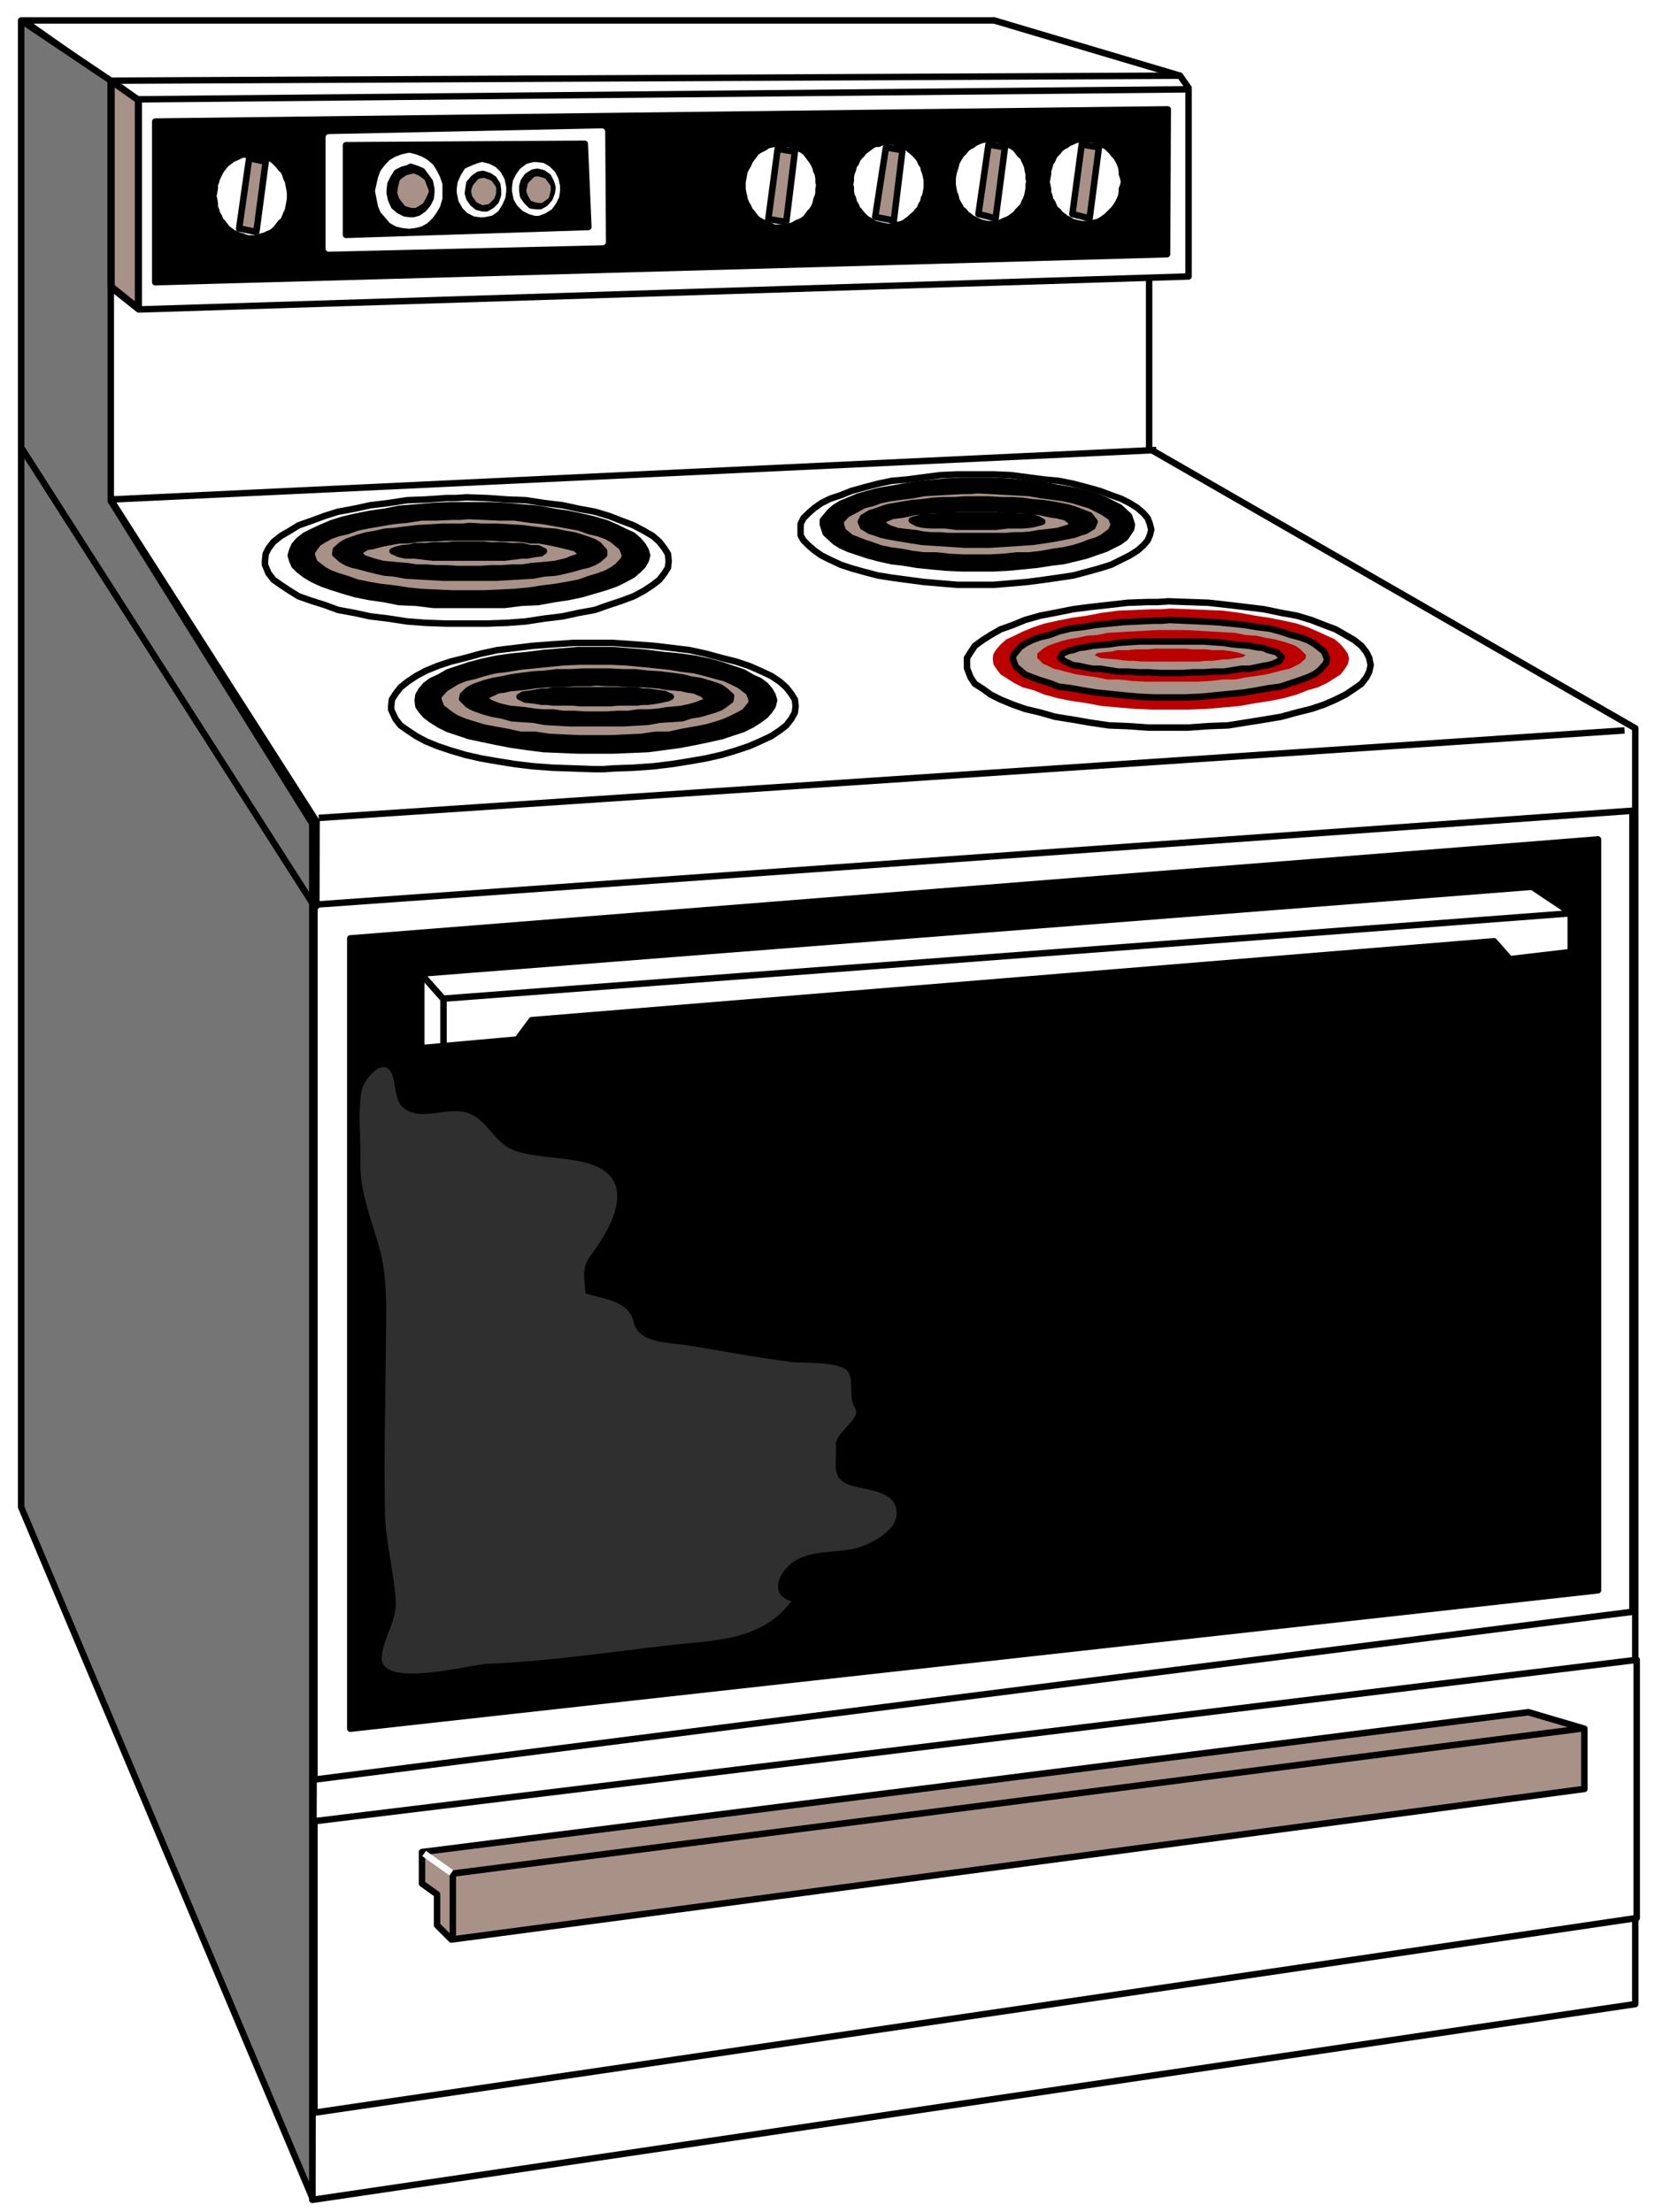
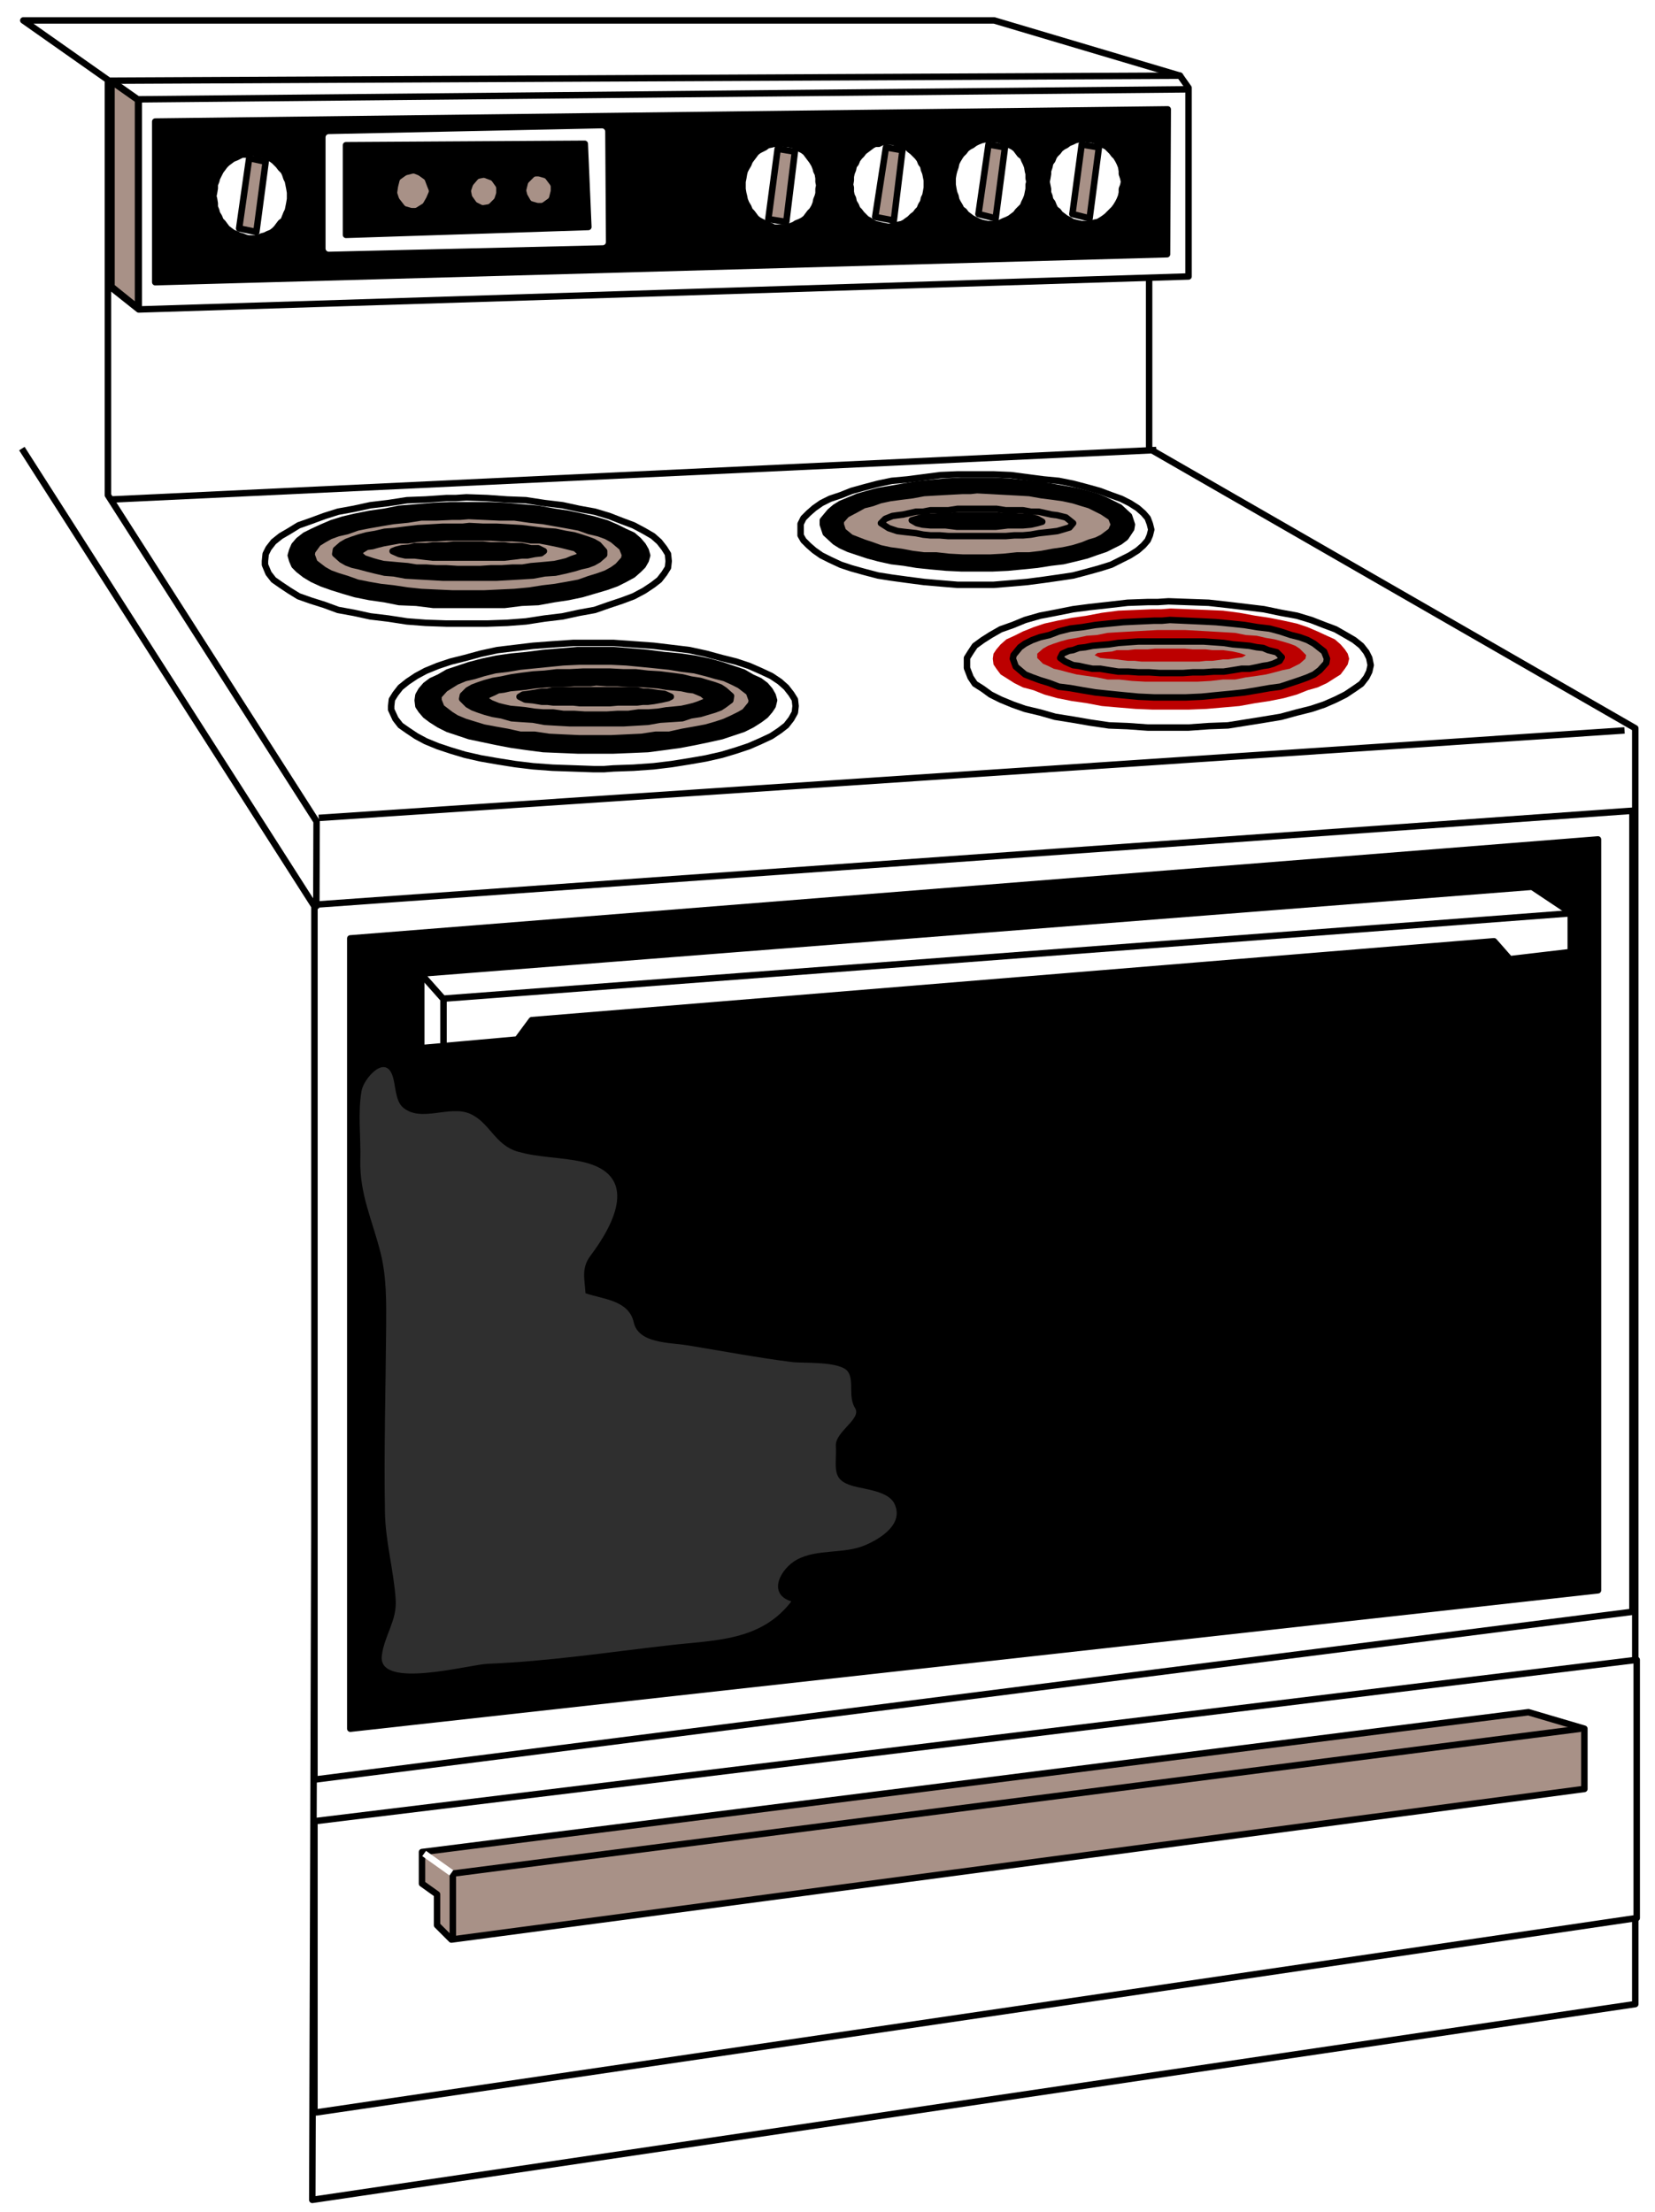
<svg xmlns="http://www.w3.org/2000/svg" width="577" height="771" viewBox="0 0 577 771">
  <filter id="a">
    <feGaussianBlur stdDeviation="7" />
  </filter>
  <path fill="#FFF" stroke="#000" stroke-width="2.252" stroke-linejoin="round" d="M108.875 766.875l461.25-68.25v-444.75l-169.5-97.5v-61.75l5.25-.5 7.5-.25v-62.75l-2-4.75-64.75-19.25H8.125l29.5 20.75v144.75l72.75 113.75z" />
-   <path fill="#757575" stroke="#000" stroke-width="2.252" stroke-linejoin="round" d="M108.875 766.125l-101.5-240.75V7.125l31.25 21v146.5l70.25 112.5z" />
  <path fill="#FFF" stroke="#000" stroke-width="2.252" stroke-linejoin="round" d="M109.625 620.375v-305l459.5-32.75v279.25z" />
  <path stroke="#000" stroke-width="2.252" stroke-linejoin="round" d="M122.125 602.625v-275.5l435-34.5v261.75z" />
  <path fill="none" stroke="#000" stroke-width="2.252" stroke-linejoin="round" d="M38.625 174.125l364.5-17.25M111.125 285.125l455.25-30.5" />
  <path fill="#FFF" stroke="#000" stroke-width="2.252" stroke-linejoin="round" d="M146.875 339.375v26l33.5-3 5-6.75 335.5-27.5 5.5 6.25 21.25-2.5v-13.75l-13.5-9z" />
  <path fill="none" stroke="#000" stroke-width="2.252" stroke-linejoin="round" d="M547.625 318.375l-393 29.75v16.25M147.125 339.875l8 9" />
  <path fill="#FFF" stroke="#000" stroke-width="2.252" stroke-linejoin="round" d="M109.625 736.375v-101.5l461-56.25v90l-460.25 67.75zM38.625 28.125l372.75-1.75 3 4.25v65.75l-366 11.5-9.75-7.75z" />
  <path stroke="#000" stroke-width="2.252" stroke-linejoin="round" d="M54.125 98.375v-56l353-4.25-.25 50.5z" />
  <path fill="none" stroke="#000" stroke-width="2.252" stroke-linejoin="round" d="M48.375 107.375v-72.5l-9.25-6.5M48.375 34.625l366.75-3.5" />
  <path fill="#A89187" stroke="#000" stroke-width="2.252" stroke-linejoin="round" d="M38.875 100.125v-71.75l9.25 6.5v72.5l-9-7.25zM147.125 645.625v11l5.25 3.75v10.75l5 5 395-52.5v-21l-19.5-5.75z" />
  <path fill="none" stroke="#000" stroke-width="2.252" stroke-linejoin="round" d="M157.875 676.625v-23.5l393.25-50.5" />
  <path fill="none" stroke="#FFF" stroke-width="2.252" stroke-linejoin="round" d="M157.375 652.875l-9.5-6.75" />
  <path fill="none" stroke="#000" stroke-width="2.252" stroke-linejoin="round" d="M110.375 317.125L7.625 156.375" />
  <path fill="#FFF" stroke="#000" stroke-width="2.252" stroke-linejoin="round" d="M162.625 217.375h7.25l7-.25 6.5-.5 6.5-1 6.25-.75 5.75-1.25 5.5-1 5-1.75 4.5-1.5 4-1.5 3.75-2 3-2 2.25-1.75 1.75-2.25 1.25-2 .25-2.25-.25-2.5-1.25-2-1.75-2.25-2.25-2-3-1.75-3.75-2-4-1.5-4.5-1.75-5-1.5-5.5-1-5.75-1.25-6.25-.75-6.5-1-6.5-.25-7-.5-7.25-.25-3.75.25h-3.25l-7.25.5-6.5.25-6.5 1-6.25.75-5.75 1.25-5.5 1-4.75 1.5-4.75 1.75-4.25 1.5-3.25 2-3 1.75-2.5 2-1.75 2.25-1 2-.25 2.5v1.25l1.25 3 1.75 2.25 2.5 1.75 3 2 3.25 2 4.25 1.5 4.75 1.5 4.75 1.75 5.5 1 5.75 1.25 6.25.75 6.5 1 6.5.5 7.25.25z" />
  <path stroke="#000" stroke-width="2.252" stroke-linejoin="round" d="M163.375 210.875h12.5l6-.75 5.75-.25 5.5-1 5-.75 4.75-1 4.25-1.25 4.25-1.25 3.5-1.25 3-1.5 2.75-1.5 2-1.75 1.5-1.5 1-1.75.5-1.75-.5-1.75-1-1.75-1.5-1.75-2-1.75-2.75-1.25-3-1.5-3.5-1.5-4.25-1.25-4.25-1-4.75-1-5-.75-5.5-1-5.75-.5-6-.5-6-.25h-12.75l-6 .25-6 .5-6 .5-5 1-5.25.75-5 1-4.25 1-4 1.25-3.5 1.5-3.25 1.5-2.5 1.25-2.25 1.75-1.5 1.75-.75 1.75-.5 1.75.5 1.75.75 1.75 1.5 1.5 2.25 1.75 2.5 1.5 3.25 1.5 3.5 1.25 4 1.25 4.25 1.25 5 1 5.25.75 5 1 6 .25 6 .75h6z" />
  <path fill="#FFF" stroke="#000" stroke-width="2.252" stroke-linejoin="round" d="M340.125 203.875h6.25l6-.5 5.75-.5 5.75-.75 5.25-.75 5-.75 4.75-1.25 4.5-1.25 4-1.25 3.5-1.75 3-1.5 2.75-1.75 2-1.75 1.5-1.75.75-1.75.5-2-.5-2-.75-2-1.5-1.75-2-1.75-2.75-1.75-3-1.5-3.5-1.25-4-1.5-4.5-1.25-4.75-1.25-5-1-5.25-.5-5.75-.75-5.75-.75-6-.25h-12.5l-6 .25-5.75.75-5.75.75-5.5.5-4.75 1-4.75 1.25-4.5 1.25-3.75 1.5-3.75 1.25-3 1.5-2.5 1.75-2 1.75-1.75 1.75-1 2v4l1 1.75 1.75 1.75 2 1.75 2.5 1.75 3 1.5 3.75 1.75 3.75 1.25 4.5 1.25 4.75 1.25 4.75.75 5.5.75 5.75.75 5.75.5 6 .5z" />
  <path stroke="#000" stroke-width="2.252" stroke-linejoin="round" d="M340.625 198.125h5.5l5.25-.25 5.25-.5 5-.5 4.75-.75 4.25-.5 4.25-1 4-1 3.5-1.25 3-1 2.5-1.25 2.5-1.25 2-1.5 2-3 .25-1.5-1-3-3.25-3-2.5-1.25-2.5-1.25-3-1.25-3.5-1-4-1-4.25-.75-4.25-.75-4.75-.75-5-.5-5.25-.5-5.25-.25h-11l-5.25.25-5.5.5-4.75.5-4.5.75-4.25.75-4.5.75-3.75 1-3.5 1-6 2.5-2 1.25-1.75 1.5-2.5 3v1.5l1 3 3.25 3 2 1.25 2.75 1.25 6.75 2.25 3.75 1 4.5 1 4.25.5 4.5.75 4.75.5 5.5.5 5.25.25z" />
  <path fill="#A89187" stroke="#000" stroke-width="2.252" stroke-linejoin="round" d="M340.625 194.375h4.75l4.5-.25 4.75-.5h4.25l4.25-.5 4-.75 3.5-.5 3.5-.75 3.25-1 2.5-1 2.5-.75 2-1 3-2.25 1-2.25-1-2.5-3-2-2-1-2.5-1.25-2.5-.75-3.25-1-3.5-.75-3.5-.5-4-.5-4.25-.75-4.25-.25-4.75-.25-4.5-.25-4.75-.25-2.25.25h-2.75l-4.75.25-4.5.25-4.25.25-4 .75-4 .5-3.75.5-3.5.75-2.75 1-3 .75-2.25 1.25-3.75 2-2 2.25v1.25l.75 2.25 2.75 2.25 4.5 1.75 3 1 2.75 1 3.5.75 3.75.5 4 .75 4 .5h4.25l4.5.5 4.75.25z" />
-   <path stroke="#000" stroke-width="2.252" stroke-linejoin="round" d="M340.875 189.875h4l4-.25 4-.25 3.75-.25 3.5-.25 3.5-.5 3.25-.5 2.75-.5 2.5-.5 2.5-.5 2-.75 1.75-.5 2.5-1.5.75-1.75-1.75-2.25-3.25-1.25-2-.75-2.5-.75-2.5-.5-2.75-.5-3.25-.5-3.5-.25-3.5-.5-3.75-.25h-4l-4-.25h-8.5l-3.75.25h-3.75l-4 .25-3.5.5-3.25.25-3 .5-3 .5-2.75.5-2.25.75-2 .75-1.75.5-2.5 1.5-.75 1.5.75 1.75 2.5 1.5 1.75.5 2 .75 2.25.5 2.75.5 3 .5 3 .5 3.25.5 3.5.25 4 .25 3.75.25 3.75.25z" />
  <path fill="#A89187" stroke="#000" stroke-width="2.252" stroke-linejoin="round" d="M340.625 186.875h10l3-.25h3l2.75-.25 2.75-.5 2.25-.25 2.25-.25 2-.25 1.75-.5 2.5-.75 1.25-1.5-2.5-2-3-.75-2-.25-2.25-.5-2.25-.5h-2.75l-2.75-.5h-6l-3.25-.5h-13.5l-3.25.5h-6.25l-2.5.5h-2.5l-2.25.5-2.25.5-2 .25-1.75.25-2.5 1-1.5 1.5 2.75 1.75 3 1 2 .25 2.25.25 2.25.25 2.5.5 2.5.25h3.25l3 .25h6.5z" />
  <path stroke="#000" stroke-width="2.252" stroke-linejoin="round" d="M340.625 183.625h6.5l2.25-.25 2-.25h5.25l2.75-.25 2.25-.5 1.75-.5-1.75-1-2.25-.5-2.75-.25h-1.5l-1.75-.25h-4l-2.25-.25h-13.5l-2 .25h-3.75l-2 .25h-1.5l-2.75.25-2 .5-1.75.5 1.75 1 2 .5 2.75.25h5.25l2 .25 2 .25h4.75z" />
  <path fill="#FFF" stroke="#000" stroke-width="2.252" stroke-linejoin="round" d="M206.875 268.125h3.75l3.25-.25 7-.25 7-.5 6.25-.75 6.25-1 5.75-1 5.5-1.25 5-1.5 4.5-1.5 4-1.75 3.75-1.75 3-2 2.25-1.75 1.75-2.25 1.25-2.25.25-2.25-.25-2.25-1.25-2-1.75-2.25-2.25-2-3-2-3.75-1.75-4-1.75-4.5-1.5-5-1.25-5.5-1.5-5.75-1.25-6.25-.75-6.25-.75-7-.5-7-.5h-14l-7.25.5-6.75.5-6.25.75-6.25.75-5.75 1.25-5.5 1.5-5 1.25-4.5 1.5-4.25 1.75-3.25 1.75-3 2-2.5 2-1.75 2.25-1.25 2-.25 2.25v1.25l1.5 3.25 1.75 2.25 2.5 1.75 3 2 3.25 1.75 4.25 1.75 4.5 1.5 5 1.5 5.5 1.25 5.75 1 6.25 1 6.25.75 6.75.5 7.25.25z" />
  <path stroke="#000" stroke-width="2.252" stroke-linejoin="round" d="M207.625 261.625h6.25l6.25-.25 5.75-.25 5.75-.75 5.5-.75 5.25-1 4.75-1 4.5-1 3.75-1.25 3.75-1.25 3-1.5 2.75-1.75 2-1.5 1.5-1.75 1-1.5.5-2-.5-1.75-1-1.75-1.5-1.75-2-1.5-2.75-1.25-3-1.75-3.75-1.25-3.75-1.25-4.5-1.25-4.75-1-5.25-.75-5.5-.5-5.75-.75-5.75-.5-6.25-.5h-12.5l-6 .5-6 .5-5.75.75-5.25.5-5.25.75-4.75 1-4.75 1.25-3.75 1.25-3.75 1.25-3 1.75-2.75 1.25-2 1.5-1.5 1.75-1 1.75-.25 1.75.25 2 1 1.5 1.5 1.75 2 1.5 2.75 1.75 3 1.5 3.75 1.25 3.75 1.25 4.75 1 4.75 1 5.25 1 5.25.75 5.75.75 6 .25 6 .25z" />
  <path fill="#A89187" stroke="#000" stroke-width="2.252" stroke-linejoin="round" d="M207.625 257.375h5.5l5.25-.25 5.25-.25 5-.75h4.75l4.5-1 4.25-.75 4-.75 3.5-1 3-1 2.75-1.25 2.5-1.25 1.75-1 2.25-2.75.25-1.25-1-2.75-3.25-2.5-2.5-1.25-2.75-1.25-3-.75-3.5-1-4-1-4.25-.5-4.5-.75-4.75-.5-5-.5-5.25-.5-5.25-.25h-11.25l-5.5.25-5 .5-5 .5-5 .5-4.5.75-4.25.5-4 1-3.25 1-3.25.75-3 1.25-2 1.25-2 1.25-2.25 2.5v1.5l1 2.5 3.25 2.5 2 1.25 3 1.25 3.25 1 3.25 1 4 .75 4.25.75 4.5 1h5l5 .75 5 .25 5.5.25z" />
  <path stroke="#000" stroke-width="2.252" stroke-linejoin="round" d="M208.125 252.125h9.25l4.25-.25 4.25-.25 4.25-.75 4-.25 3.75-.25 3-1 3.25-.5 2.5-.75 2.5-.75 2-.75 1.5-1 2-1.5.25-1.5-2.25-2-1.5-1-2-.75-2.5-.75-2.5-.75-3.25-.5-3-.75-3.75-.5-4-.5-4.25-.25-4.25-.5h-4.25l-4.75-.25h-9.25l-4.75.25h-4.5l-4.25.5-4 .25-4 .5-3.5.5-3.5.75-3 .5-2.75.75-2.25.75-2 .75-1.75 1-1.75 1.75-.25 1.25 2 2 1.75 1 2 .75 2.25.75 2.75.75 3 .5 3.5 1 3.5.25 4 .25 4 .75 4.25.25 4.5.25h4.75z" />
  <path fill="#A89187" stroke="#000" stroke-width="2.252" stroke-linejoin="round" d="M207.875 249.125h3.75l3.75-.25h3.75l3.5-.5h3.5l3.25-.25 3-.5 2.75-.25 2.5-.25 2.25-.5 2-.5 1.5-.5 2.5-1 .75-1.25-1.75-1.5-3-1.25-2-.25-2.25-.5-2.5-.25-2.75-.25-3-.5-3.25-.25-3.5-.25h-3.5l-3.75-.25h-3.75l-3.75-.25-2 .25h-5.75l-3.75.25h-3.5l-3.5.25-3 .25-3.25.5-2.5.25-2.75.25-2.25.5-2 .25-1.5.75-2.25 1-.75 1.5 2 1.25 2.5 1 2 .5 2.25.5 2.75.25 2.5.25 3.25.5 3 .25h3.5l3.5.5h3.75l3.75.25z" />
  <path stroke="#000" stroke-width="2.252" stroke-linejoin="round" d="M207.625 245.125h5l2.75-.25h6.75l2-.25h1.75l2-.25 2.75-.5 2.25-.5 1-.5-2.25-1-2.25-.25-3.5-.5h-1.75l-2-.5h-29.25l-2 .5h-2l-1.5.25-3 .5-2 .25-1.25.75 2 1 2.75.25 3 .5h2l2 .25h7l2.25.25h2.75z" />
  <path fill="#FFF" stroke="#000" stroke-width="2.252" stroke-linejoin="round" d="M407.375 253.625h7l7-.5 6.75-.25 6.25-1 6.25-1 6-1 5.5-1.5 5-1.25 4.5-1.5 4-1.75 3.5-1.75 3-2 2.5-1.75 1.75-2.25 1-2 .5-2.25-.5-2.5-1-2-1.75-2.25-2.5-2-3-1.75-3.5-2-4-1.5-4.5-1.75-5-1.5-5.5-1-6-1.25-6.25-.75-6.25-.75-6.75-.75-7-.25-7-.25-3.75.25h-3.5l-7 .25-6.5.75-6.75.75-5.75.75-6.25 1.25-5.25 1-5.25 1.5-4.25 1.75-4.25 1.5-3.5 2-2.75 1.75-2.75 2-1.5 2.25-1.25 2v3.5l1.25 3.25 1.5 2.25 2.75 1.75 2.75 2 3.5 1.75 4.25 1.75 4.25 1.5 5.25 1.25 5.25 1.5 6.25 1 5.75 1 6.75 1 6.5.25 7 .5z" />
  <path fill="#BC0000" d="M408.125 247.375h6.25l6.25-.25 5.75-.5 5.75-.5 5.5-1 5-.75 5-1 4.5-1.25 3.75-1.5 3.5-1 3.25-1.5 2.75-1.75 2-1.25 1.5-2 1-1.5.5-2-.5-1.75-1-1.5-1.5-1.75-2-1.75-2.75-1.25-3.25-1.5-3.5-1.5-3.75-1.25-4.5-1-5-1-5-.75-5.5-1-5.75-.75-5.75-.25-6.25-.25-6.25-.25-3.25.25h-3l-6 .25-6 .25-5.75.75-5.25 1-5.25.75-5 1-4.5 1-3.75 1.25-3.75 1.5-3 1.5-2.75 1.25-2 1.75-1.5 1.75-1 1.5-.25 1.75.25 2 1 1.5 1.5 2 2 1.25 2.75 1.75 3 1.5 3.75 1 3.75 1.5 4.5 1.25 5 1 5.25.75 5.25 1 5.75.5 6 .5 6 .25z" />
  <path fill="#A89187" stroke="#000" stroke-width="2.252" stroke-linejoin="round" d="M407.875 243.125h5.5l5.5-.25 5-.5 5.25-.5 4.75-.5 4.5-.75 4.25-.75 3.75-.5 3.75-1.25 3-1 2.75-1 2.25-1 2-1.5 2.25-2.5.25-1.5-1-2.5-3.5-2.75-2.25-1.25-2.75-1-3-.75-3.75-1.25-3.75-1-4.25-.5-4.5-.75-4.75-.5-5.25-.5-5-.25-5.5-.25-5.5-.25-2.75.25h-2.75l-5.5.25-5.25.25-5 .5-4.75.5-4.5.75-4.25.5-4 1-3.25 1.25-3.25.75-2.75 1-2.5 1.25-1.75 1.25-2.25 2.75-.25 1.25 1 2.75 3.25 2.75 2.5 1 2.75 1 3.25 1 3.25 1.25 4 .5 4.25.75 4.5.75 4.75.5 5 .5 5.25.5 5.5.25z" />
  <path fill="#BC0000" d="M408.375 237.625h9.25l4.5-.25 4.25-.5h4.25l3.75-.75 3.75-.5 3.25-.5 3-.75 2.75-.75 2.5-.5 2-1 1.5-.75 2-1.75.25-1.25-2.25-2.25-1.5-1-2-.75-2.5-.75-2.75-.75-3-.5-3.25-.75-3.75-.25-3.75-.75-4.25-.25-4.25-.25-4.5-.25-4.5-.25h-9.5l-4.5.25-4.5.25-4.5.25-4 .25-3.75.75-3.5.25-3.5.75-3 .5-2.75.75-2.25.75-2 .75-1.75 1-2 1.75v1.5l2 2 1.75.75 2 1 2.25.5 2.75.75 3 .75 3.5.5 3.5.5 3.75.75h4l4.5.5 4.5.25h4.5z" />
  <path fill="#A89187" stroke="#000" stroke-width="2.252" stroke-linejoin="round" d="M408.125 234.625h4.25l3.5-.25h3.75l3.5-.25h3.5l3.25-.5 3-.5h2.75l2.5-.5 2.25-.5 1.75-.25 1.75-.5 2.25-1 .75-1.25-1.75-1.75-3-.75-1.75-.75-2.25-.25-2.5-.5-2.75-.25-3-.25-3.25-.5-3.5-.25-3.5-.25h-22.75l-3.5.25-3.5.25-3.25.5-3 .25-2.75.25-2.5.5-2.25.25-2 .75-1.5.25-2.25 1-.75 1.5 1.75 1.25 2.75 1.25 2 .25 2.25.5 2.5.5h2.75l3 .5 3.25.5h3.5l3.5.25h3.75l3.75.25z" />
  <path fill="#BC0000" d="M407.875 230.625h10.25l2.25-.25h2.25l2-.25 1.75-.25h1.75l3-.5 2-.25 1.25-.75-2.25-.75-2.25-.5-3.5-.5h-3.75l-2.25-.25h-4.5l-2.75-.25h-10.5l-2.5.25h-4.5l-2.25.25h-4l-1.75.5-2.75.25-2.25.25-1 .75 2 1 2.5.25 3.25.25 1.75.25 2.25.25h2.25l2.25.25h7.25z" />
  <path fill="#FFF" stroke="#FFF" stroke-width="2.252" stroke-linejoin="round" d="M114.625 86.625l95.5-2.25-.25-38.5-95.25 2z" />
  <path stroke="#000" stroke-width="2.252" stroke-linejoin="round" d="M120.625 81.875l84.5-2.75-1.25-29-83.25.5z" />
  <path fill="#FFF" stroke="#000" stroke-width="2.252" stroke-linejoin="round" d="M101.125 68.375v-1.25l-.25-1.5-.25-1.25-.25-1.25-.5-1-.5-1.5-.5-1-1-1-.75-1-.75-.75-.75-.75-1-.75-1.25-.5-1-.5-1-.5h-1.25l-1.25-.5-1-.25-1.25.25-1 .5h-1.25l-1 .5-1 .5-1.25.5-1 .75-1 .75-.75.75-.75 1-.75 1-.5 1-.75 1.5-.25 1-.5 1.25v1.25l-.25 1.5-.25 1.25.25 1 .25 1.5v1.25l.5 1.25.25 1 .75 1.25.5 1.25.75.75.75 1 .75 1 1 .75 1 .75 1.25.5 1 .5 1 .25 1.25.5 1 .25h2.25l1.25-.25 1.25-.5 1-.25 1-.5 1.25-.5 1-.75.75-.75.75-1 .75-1 1-.75.5-1.25.5-1.25.5-1 .25-1.25.25-1.25.25-1.5zM285.625 64.625l-.25-1.25v-1.25l-.25-1.5-.5-1-.25-1-.5-1.25-.75-1.25-.75-1-.75-1-.75-1-1-.75-1-.5-1.25-.5-.75-.75-1.25-.25-1-.25h-1.25l-1-.25-1.25.25h-1.25l-1 .25-1.25.25-1 .75-1 .5-1 .5-1 .75-.75 1-.75 1-.75 1-.5 1.25-.75 1.25-.5 1-.25 1-.25 1.5-.25 1.25v2.5l.25 1.5.25 1 .25 1.25.5 1.25.75 1.25.5 1.25.75.75.75 1 .75 1 1 .75 1 .5 1 .5 1 .5 1.25.5 1 .5h4.75l1-.5 1.25-.5.75-.5 1.25-.5 1-.5 1-.75.75-1 .75-1 .75-.75.75-1.25.5-1.25.25-1.25.5-1.25.25-1v-1.5zM323.125 64.375v-1.5l-.25-1.25-.25-1.25-.5-1.25-.25-1.25-.75-1-.5-1.25-.75-1-.75-.75-1-1-1-.75-.75-.75-1-.75-1-.5h-1.25l-1.25-.5-1-.25h-2.25l-1.25.25-1 .5h-1.25l-1 .5-1 .75-1 .75-1 .75-.75 1-.75.75-.75 1-.5 1.25-.75 1-.25 1.25-.5 1.25-.25 1.25v1.25l-.25 1.5.25 1v1.5l.25 1.25.5 1 .25 1.25.75 1.25.5 1.25.75.75.75 1 .75.75 1 1 1 .5 1 .75 1 .5 1.25.25 1 .25 1.25.25 1.25.25 1-.25 1-.25 1.25-.25 1.25-.25 1-.5 1-.75.75-.5 1-1 1-.75.75-1 .75-.75.5-1.25.75-1.25.25-1.25.5-1 .25-1.25.25-1.5zM358.875 63.375l-.25-1.25v-1.5l-.25-1-.25-1.5-.5-1.25-.5-1-.5-1.25-1-.75-.75-1-.75-1-1-.75-1-.5-1-.75-1.25-.5-1-.5-1-.25h-1.25l-1-.25-1.25.25h-1.25l-1 .25-1.25.5-1 .5-1 .75-1 .5-1 .75-.75 1-1 1-.5.75-.75 1.25-.5 1-.25 1.25-.5 1.5-.25 1-.25 1.5v2.25l.25 1.5.25 1.25.5 1.25.25 1.25.5 1 .75 1.25.5 1 1 .75.75 1 1 .75 1 .75 1 .5 1 .5 1.25.5 1 .25 1.25.25h2.25l1.25-.25 1-.25 1-.5 1.25-.5 1-.5 1-.75 1-.75.75-1 .75-.75 1-1 .5-1.25.5-1 .5-1.25.25-1.25.25-1.25v-1.5zM391.875 63.375l-.25-1.25-.5-1.5v-1l-.25-1.5-.5-1.25-.5-1-.75-1.25-.75-.75-.75-1-1-1-.75-.75-1-.5-.75-.75-1.25-.5-1.25-.5-1-.25h-1.25l-1-.25-1.25.25h-1.25l-1 .25-1 .5-1.25.5-1 .75-1 .5-1 .75-.75 1-1 1-.5.75-.5 1.25-.75 1-.25 1.25-.5 1.5v1l-.25 1.5-.25 1.25.25 1.25.25 1.25v1.25l.5 1.25.25 1.25.75 1 .5 1.25.5 1 1 .75.75 1 1 .75 1 .75 1 .5 1.25.75 1 .25 1 .25 1.25.25h2.25l1.25-.25 1-.25 1.25-.25 1.25-.75.75-.5 1-.75.75-.75 1-1 .75-.75.75-1 .75-1.25.5-1 .5-1.25.25-1.25v-1.25l.5-1.25z" />
  <path fill="#A89187" stroke="#000" stroke-width="2.252" stroke-linejoin="round" d="M86.875 55.125l5.75 1.25-3.25 24.5-6-1.25zM271.125 51.875l6 1-3 24.5-6.25-1zM308.875 51.375l5.75 1-3 24.5-6.5-1.25zM344.625 50.375l5.75 1-3.25 24.75-6-1.5zM377.125 50.375l6 1-3.25 24.75-6-1.5z" />
-   <path fill="#FFF" stroke="#FFF" stroke-width="2.252" stroke-linejoin="round" d="M142.625 54.375l2 .5 2 .75 1.75 1 1.75 1.5 1.25 2 1 2 .75 2.25v4.75l-.75 2.5-1 1.75-1.25 1.75-1.75 1.75-1.75 1-2 .5-2 .25-2.25-.25-2-.5-1.75-1-1.5-1.75-1.5-1.75-.75-1.75-.5-2.5-.5-2.5.5-2.25.5-2.25.75-2 1.5-2 1.5-1.5 1.75-1 2-.75zM168.125 57.625l2 .5 2 1 1.5 1.5 1.25 2.25.5 2.5v1.25l-.25 2-1 2.25-1.25 2-1.75 1.25-2.5.5h-1l-2-.25-2-1-1.5-1.5-1.25-2.25-.5-2.5v-1.25l.25-2 1-2.25 1.25-2 2.25-1 2-.75zM186.875 57.625l2.25.25 1.75 1 1.75 1.75 1 2 .5 2.25v1.5l-.25 2-1 2-1.25 1.75-2 1.25-2 .75h-1l-1.75-.5-2-1-1.75-1.75-1-1.75-.5-2.5v-1.25l.25-2 1-2 1.25-1.75 2-1.5 2-.5z" />
  <path stroke="#000" stroke-width="2.252" stroke-linejoin="round" d="M143.125 58.125l2.25.75 1.75.75 1.5 2 1.25 1.75.5 2.5v1.25l-.25 2-1 2-1.5 1.75-1.75 1.25-1.75.5h-1.25l-1.75-.25-2-1-1.75-1.5-1-2.25-.5-2.25v-1l.25-2.25 1-2 1.25-2 2-1 2-.5zM168.375 60.625l2.25.75 1.5 1 1.25 2 .25 2v1.5l-.75 2.25-1.5 1.5-1.75 1h-1.25l-2-.5-1.5-1.25-1.25-1.75-.5-1.75.25-1.75.25-1.75 1.5-1.75 1.75-1.25zM187.375 59.875l2 .5 1.75 1.25 1 2 .5 1.75-.25 1.75-.75 2-1.5 1.75-1.75 1h-1.25l-2-.25-1.5-1.5-1.25-1.75-.25-1.75v-1.75l.5-1.75 1.25-1.75 2-1.25z" />
  <path fill="#A89187" stroke="#A89187" stroke-width="2.252" stroke-linejoin="round" d="M144.125 61.625l1.25.5 1.75 1.25.75 2 .5 1.25-.75 1.75-1 1.75-2 1.25h-1l-1.75-.5-1.75-2.25-.5-1.5.25-1.75.5-2 1.75-1.25zM168.625 63.125l2 .75 1.25 1.75v1.5l-.5 1.5-1.5 1.5-1.5.25-1.5-.75-1.25-1.75-.25-1.25.5-1.5 1.5-1.75zM187.625 62.625l1.75.5 1.5 2v1.25l-.5 2-1.75 1.25h-1l-1.75-.5-1-1.75-.25-1 .5-2 1.75-1.75z" />
  <path fill="#A89187" stroke="#000" stroke-width="2.252" stroke-linejoin="round" d="M163.375 206.875h5.5l5.25-.25 5.25-.25 5.25-.5 4.75-.75 4.25-.5 4.25-.75 4-.75 3.5-1.25 3.25-1 2.75-1 2.25-1.25 1.75-1.25 2.25-2.5.25-1.5-1-2.5-3.25-2.75-2.25-1.25-2.75-1-3.25-.75-3.5-1.25-4-.75-4.25-.75-4.25-.75-4.75-.5-5.25-.75h-5.25l-5.25-.25-5.5-.25-3 .25h-2.75l-5.5.25h-5.25l-4.75.75-5 .5-4.5.75-4.25.75-3.75.75-3.5 1.25-3.25.75-2.75 1-2.25 1.25-2 1.25-2 2.75-.25 1.25 1 2.75 3.25 2.5 2.25 1.25 2.75 1 3.25 1 3.5 1.25 3.75.75 4.25.75 4.5.5 5 .75 4.75.5 5.25.25 5.5.25z" />
  <path stroke="#000" stroke-width="2.252" stroke-linejoin="round" d="M163.625 201.375h9.5l4.5-.25 4.25-.25 4-.25 4-.75 3.75-.25 3.5-.75 3-.75 2.5-.75 2.25-.5 2-.75 1.75-1 2-1.75v-1.25l-2-2.25-1.75-1-2-.75-2.25-.75-2.5-.75-3-.5-3.5-.75-3.75-.25-4-.5-4-.5-4.25-.25-4.5-.25h-4.75l-4.75-.25-2.25.25h-7l-4.25.25-4.5.25-4.25.5-4 .5-3.25.25-3.25.75-3 .5-2.75.75-2.25.75-2 .75-1.75 1-2 1.75-.25 1.5 2.25 2 1.75 1 2 .75 2.25.5 2.75.75 3 .75 3.25.75 3.25.25 4 .75 4.25.25 4.5.25 4.25.25h4.5z" />
  <path fill="#A89187" stroke="#000" stroke-width="2.252" stroke-linejoin="round" d="M163.625 198.375h3.75l3.75-.25h3.75l3.75-.25h3.5l3-.5 3-.25 2.75-.25 2.5-.25 2.25-.5 2-.5 1.75-.75 2.25-.75 1-1.25-2-1.75-3-.75-2-.5-2.25-.5-2.5-.5-2.75-.5h-3l-3-.5-3.5-.25h-3.75l-3.75-.25h-15.5l-3.5.25h-3.5l-3.5.25-3 .5h-3l-2.75.5-2.75.5-2 .5-1.75.5-2 .25-2 1.25-.75 1.25 1.75 1.5 3 1 1.75.5 2 .5 2.75.25 2.75.25 3 .25 3 .5h3.5l3.5.25h3.5l4 .25z" />
  <path stroke="#000" stroke-width="2.252" stroke-linejoin="round" d="M163.375 194.375h12.5l2-.25 2.25-.25 1.75-.25h2l2.5-.5 2.25-.25 1-.75-2-1h-2.5l-3.25-.75h-4l-2-.25h-4.75l-2.75-.25h-10.25l-2.5.25h-4.75l-2.25.25h-4l-1.75.5-2.75.25-2 .5-1.25.5 2.25 1 2.25.5h3.25l2 .25 2 .25 2.25.25h9.75z" />
  <g opacity=".5" filter="url(#a)">
    <path fill="#5E5E5E" d="M163.777 388.223c6.977 2.986 8.658 10.92 16.74 13.238 7.319 2.1 14.995 1.91 22.392 3.529 20.118 4.403 11.384 21.562 2.961 32.747-3.241 4.305-2.06 7.991-1.742 13.089 6.011 2.091 15.083 2.375 16.813 10.133 1.658 7.434 12.433 6.995 18.657 8.011 12.174 1.987 24.397 4.313 36.63 5.86 3.723.471 17.076-.447 19.509 3.502 2.07 3.359-.145 8.465 2.409 12.6 2.278 3.689-6.967 8.148-6.742 13.047.349 7.626-1.885 11.872 6.091 14.084 4.053 1.124 12.261 1.737 14.354 6.163 3.31 6.999-4.69 12.025-10.05 14.356-7.644 3.326-16.842 1.186-24.073 5.171-5.482 3.021-10.415 11.793-1.829 14.494-10.626 13.869-26.521 13.461-42.469 15.277-21.323 2.429-41.926 5.604-63.428 6.476-6.504.264-38.247 9.071-36.883-2.771.804-6.983 5.335-12.247 4.84-19.593-.691-10.252-3.562-20.126-3.749-30.453-.387-21.473.262-43.212.418-64.715.062-8.464.153-17.169-1.876-25.445-2.76-11.259-7.472-20.796-7.128-32.692.224-7.744-.937-16.514.451-24.137.73-4.013 7.879-12.512 10.639-5.554 1.316 3.319.901 9.013 3.83 11.47 6.302 5.286 16.146-.922 23.235 2.113 4.973 2.129-6.401-2.741 0 0z" />
  </g>
</svg>